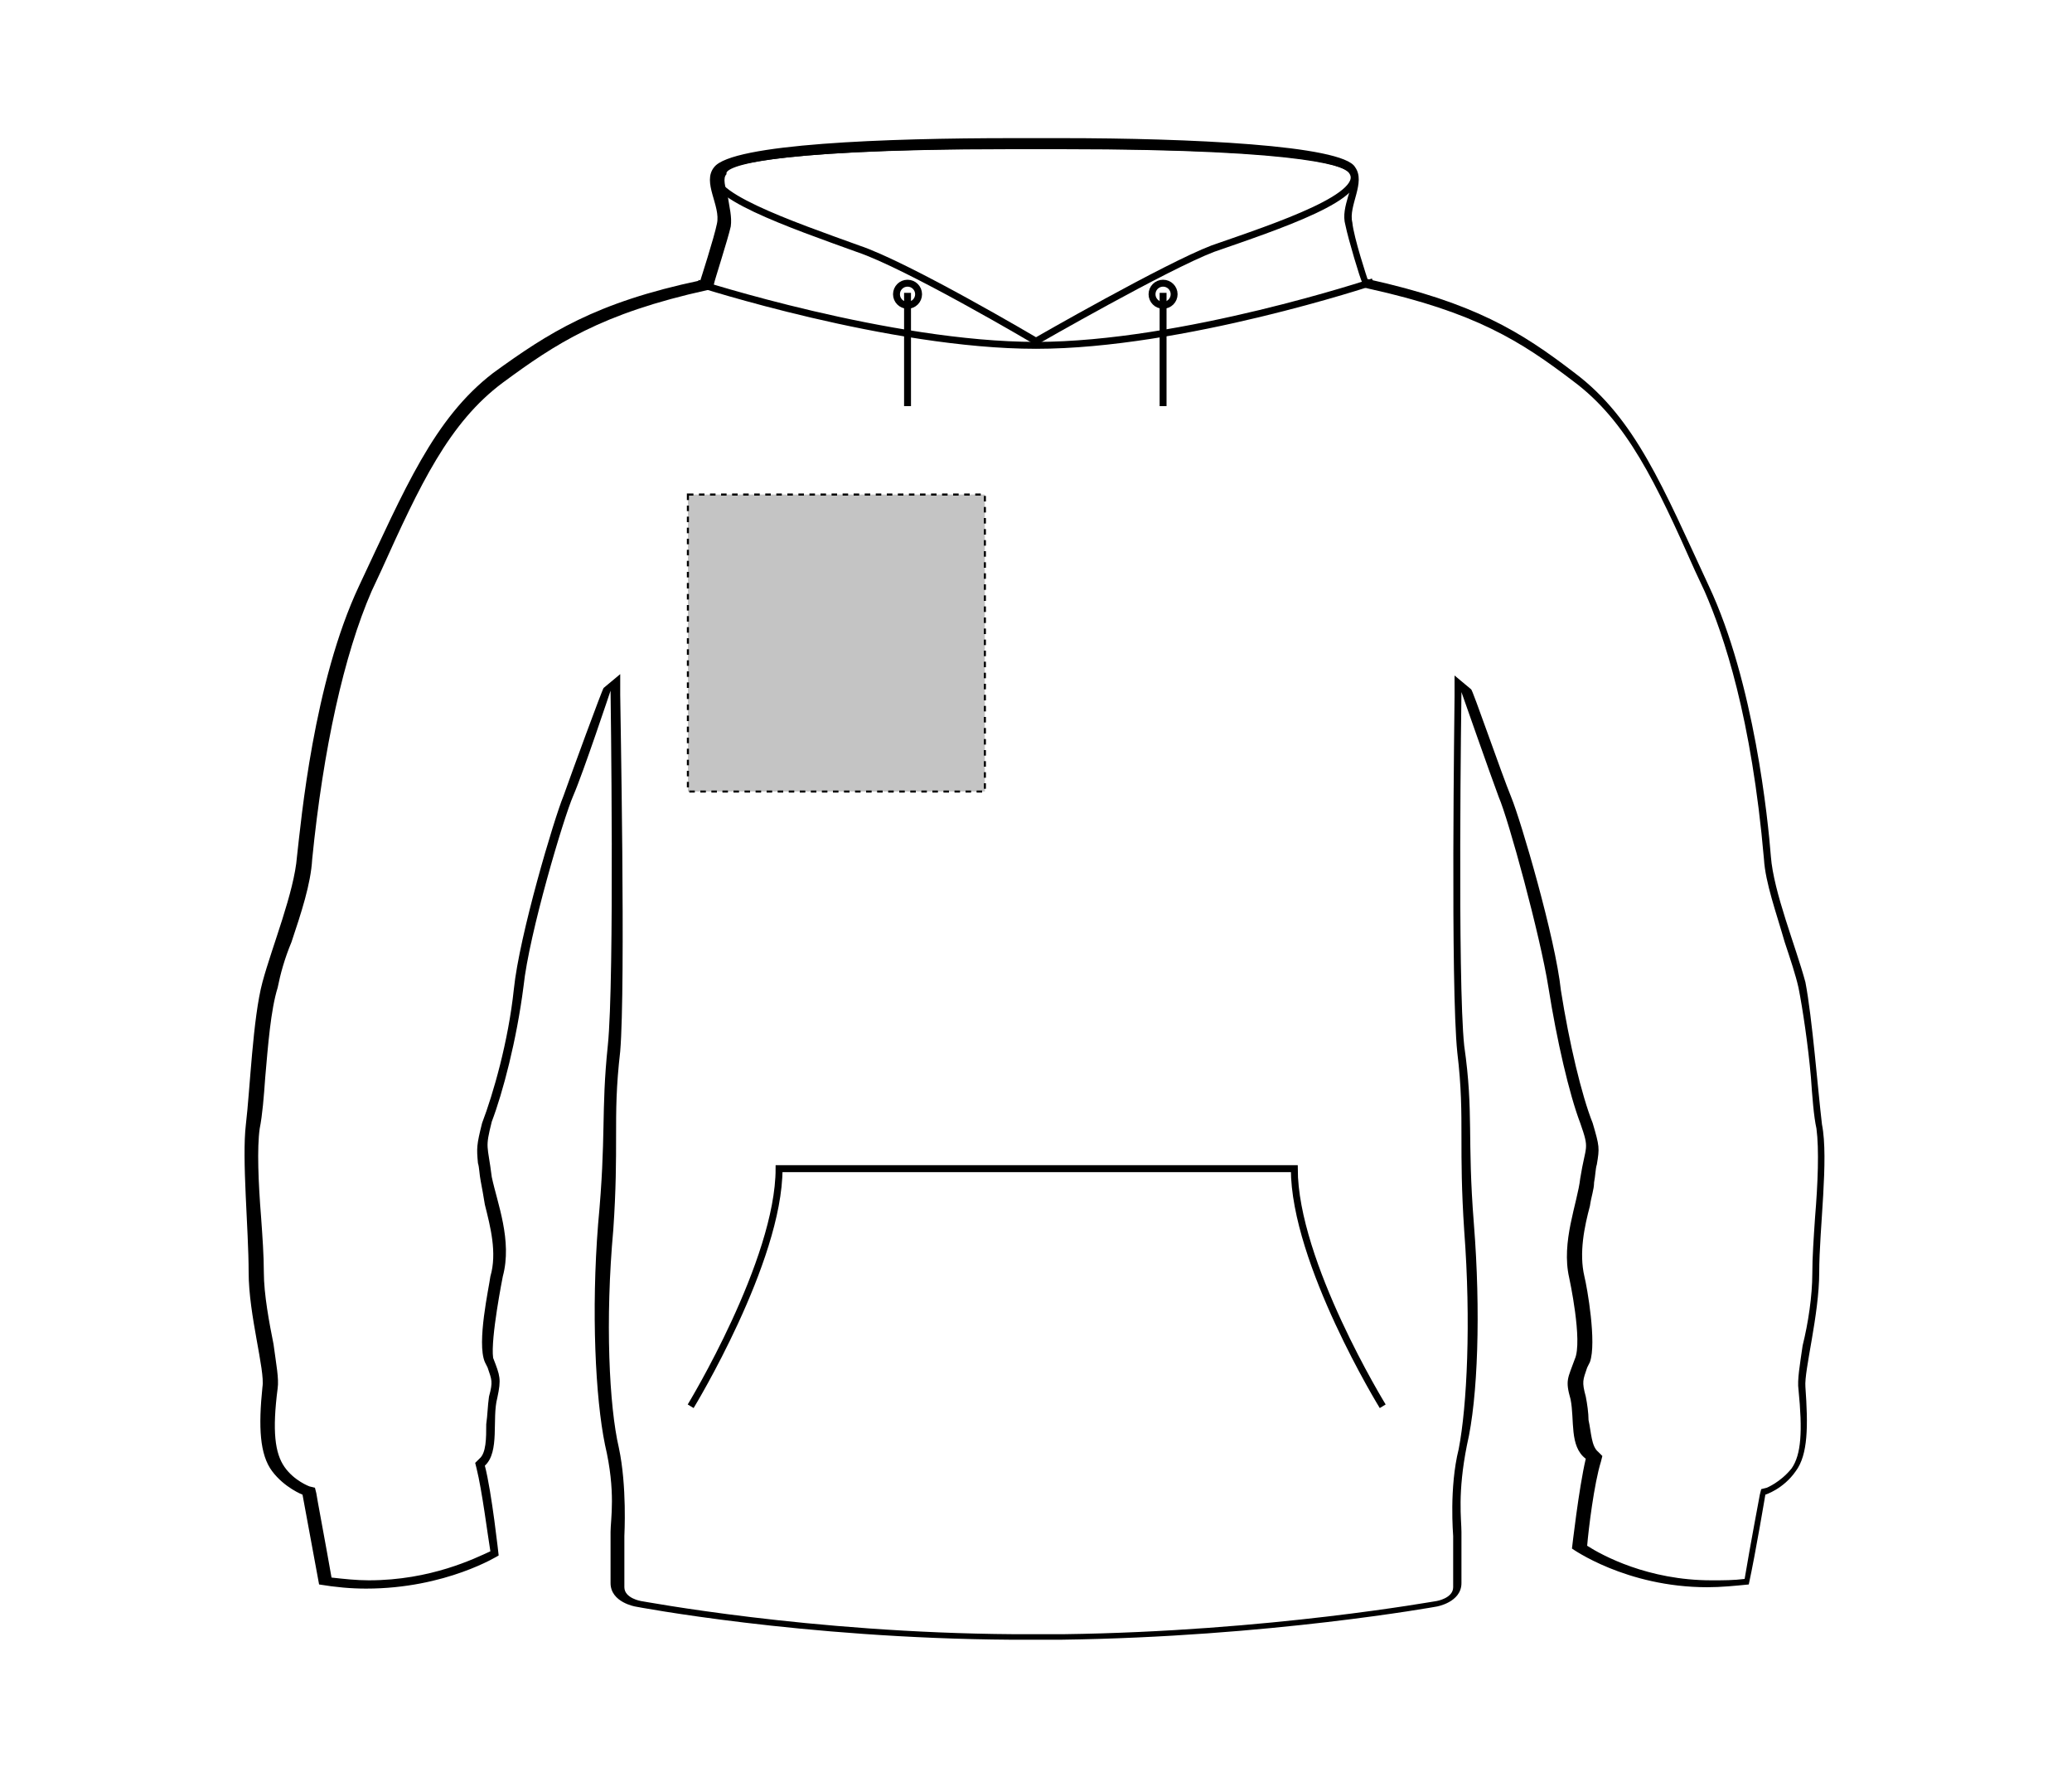
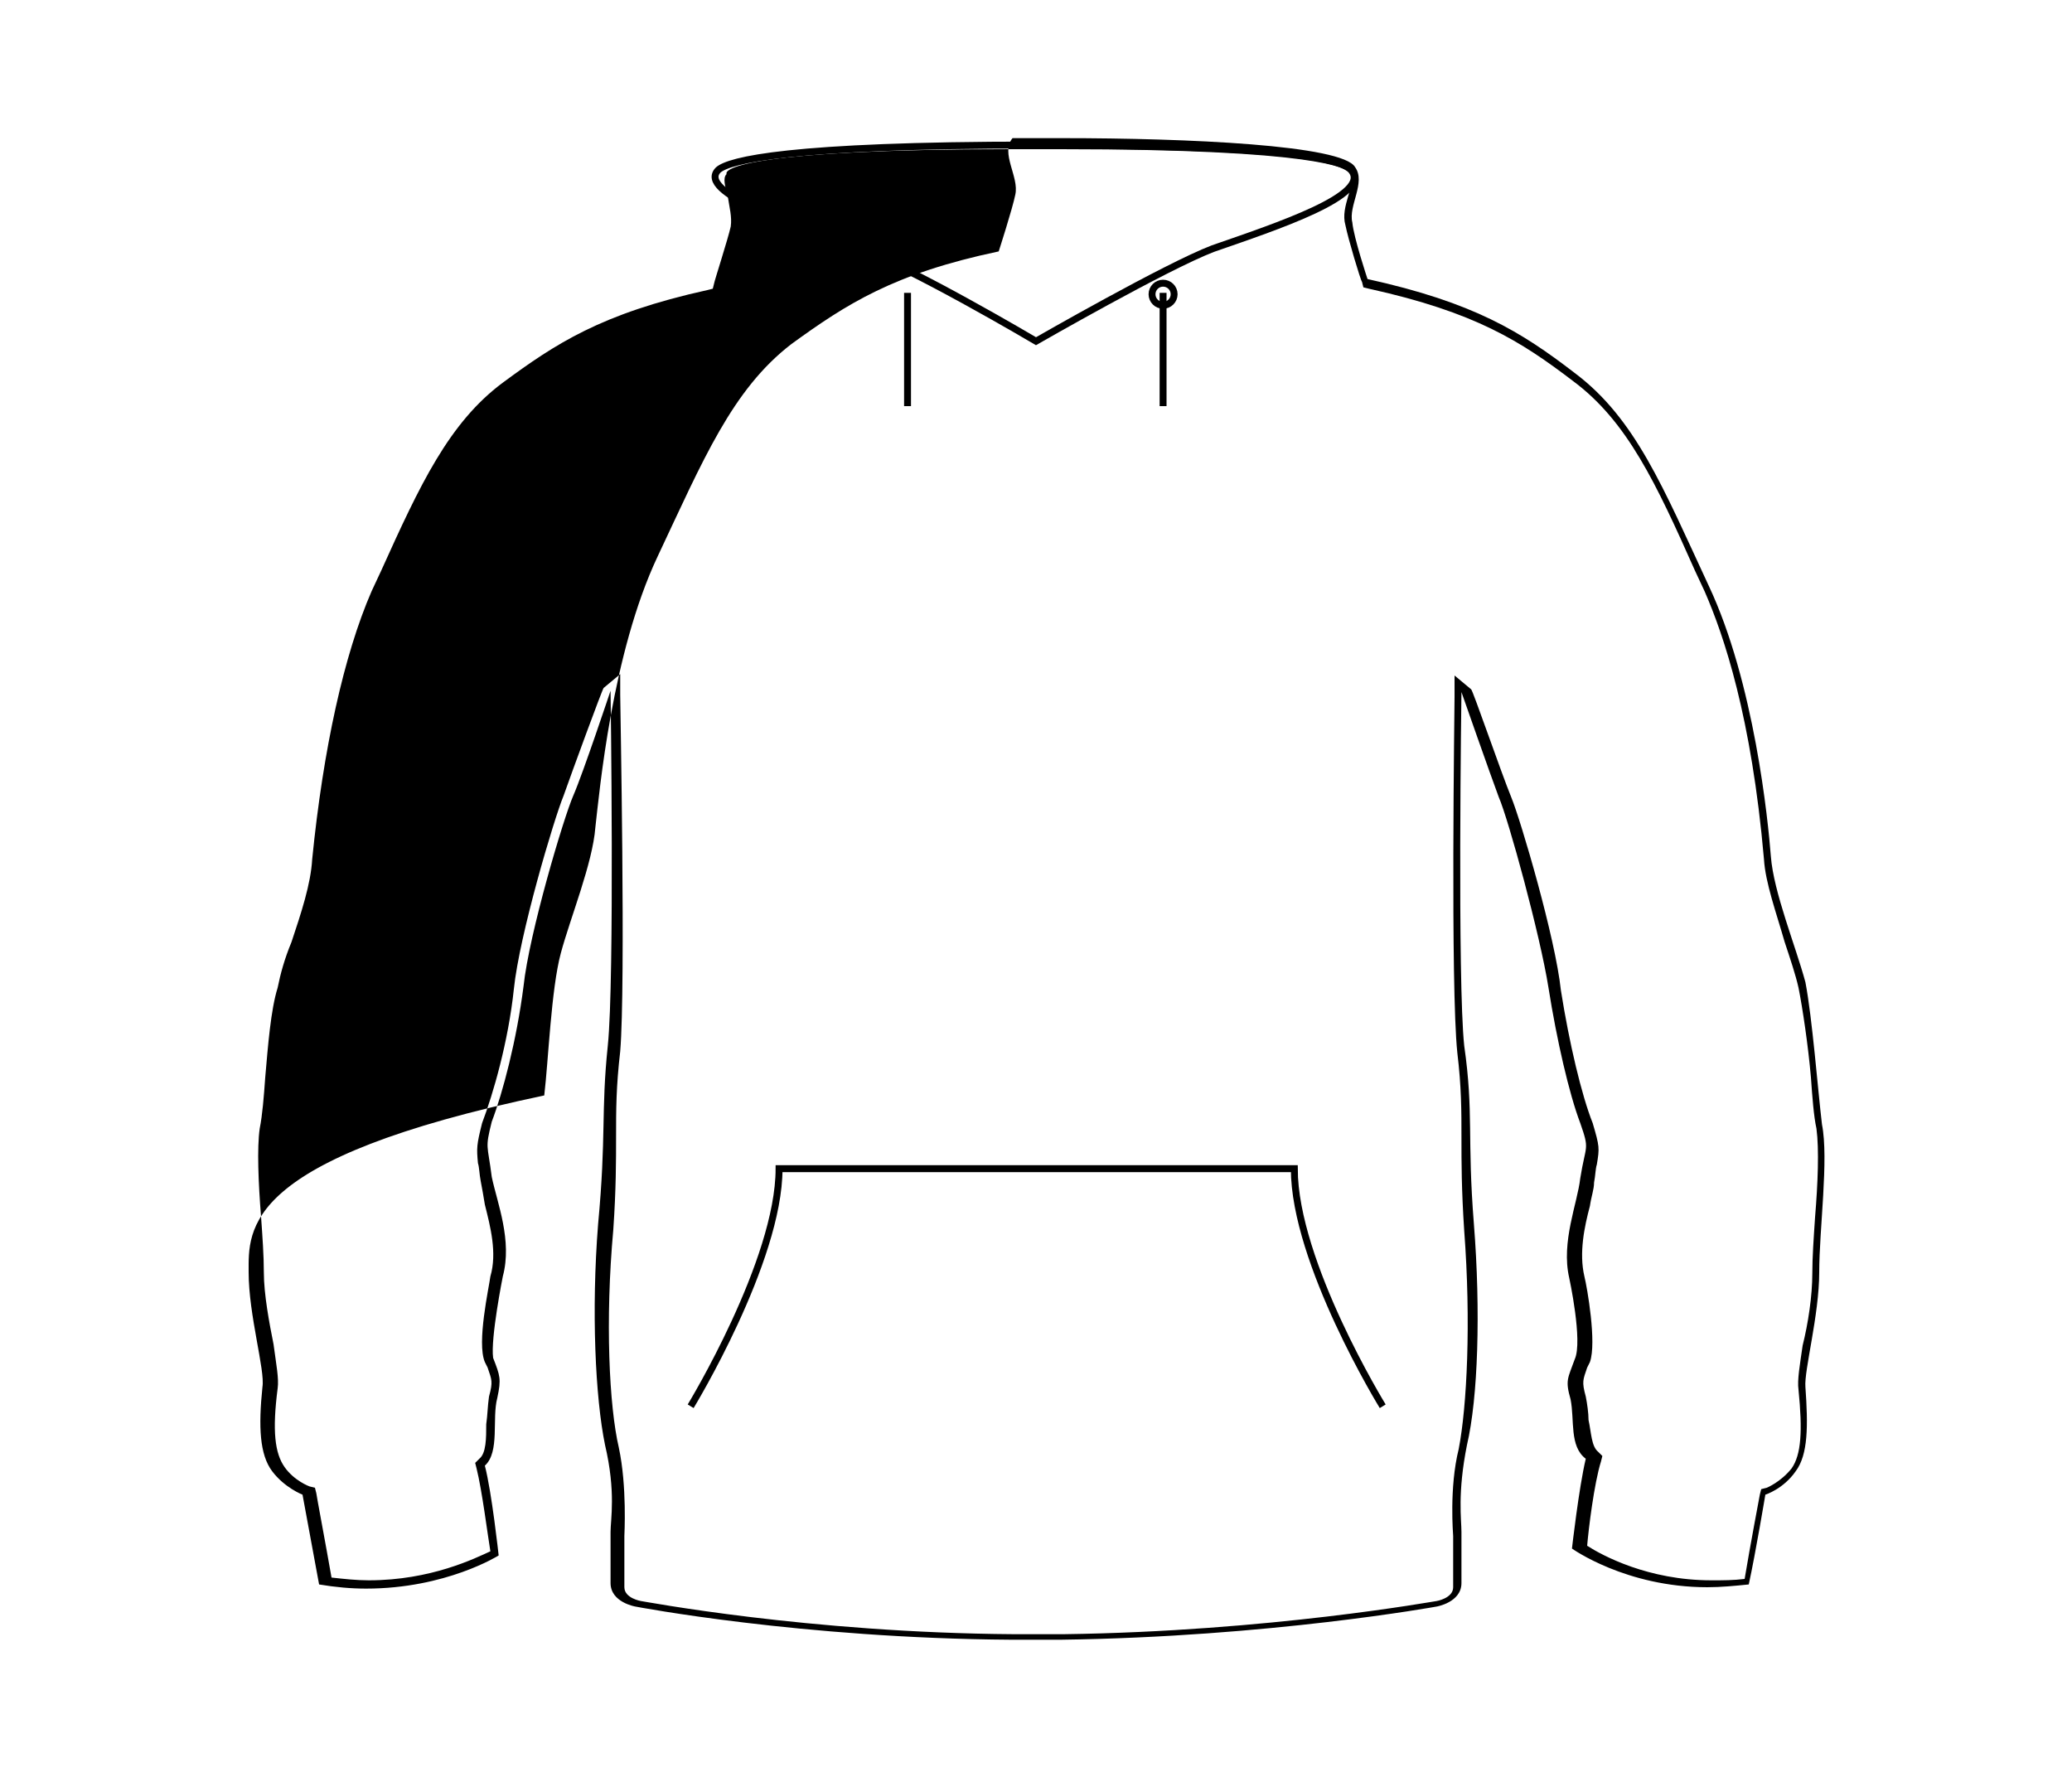
<svg xmlns="http://www.w3.org/2000/svg" version="1.1" id="Layer_1" x="0px" y="0px" viewBox="0 0 150 129" style="enable-background:new 0 0 150 129;" xml:space="preserve">
  <style type="text/css"> .st0{fill:none;stroke:#000000;stroke-width:0.5;} .st1{fill:#C4C4C4;stroke:#000000;stroke-width:0.15;stroke-dasharray:0.4;} </style>
-   <path d="M73.2,10.8c0.1,0,0.3,0,0.5,0H75c0.1,0,1.6,0,1.8,0c18.7,0,20.7,1.4,20.9,1.7c0.3,0.4,0.1,1.1-0.1,1.7 c-0.2,0.7-0.4,1.4-0.2,2.1c0.2,1,1.1,4,1.2,4.1l0.1,0.4l0.4,0.1c7.7,1.7,11,3.8,14.8,6.7c3.9,2.9,6,7.4,8.8,13.7l0.7,1.5 c1.4,3.2,3.4,9.1,4.3,19.4c0.1,1.7,0.9,3.9,1.5,6c0.4,1.2,0.8,2.4,1,3.3c0.3,1.5,0.7,4.2,0.9,6.5c0.1,1.4,0.2,2.8,0.4,3.7 c0.2,1.5,0.1,4-0.1,6.4c-0.1,1.5-0.2,2.9-0.2,4.1c0,1.6-0.3,3.6-0.7,5.2c-0.2,1.4-0.4,2.5-0.3,3.2c0.3,3,0.2,4.7-0.5,5.7 c-0.8,1-1.8,1.4-1.8,1.4l-0.4,0.1l-0.1,0.4c0,0-0.7,3.7-1.1,6.1c-0.8,0.1-1.5,0.1-2.4,0.1c-4.6,0-7.9-1.8-9-2.5 c0.1-1.2,0.5-4.5,1-6.1l0.1-0.4l-0.3-0.3c-0.5-0.4-0.5-1.4-0.7-2.3c0-0.5-0.1-1.2-0.2-1.7c-0.3-1.1-0.2-1.2,0.1-2.1l0.2-0.4 c0.5-1.4-0.2-5.4-0.4-6.2c-0.4-1.7,0-3.6,0.4-5.1c0.1-0.7,0.3-1.2,0.3-1.7c0.1-0.5,0.1-1,0.2-1.3c0.2-1.2,0.2-1.3-0.3-3 c-0.8-2-1.7-5.8-2.3-9.6c-0.4-3.8-2.9-12.3-3.6-14s-2.8-7.8-2.9-7.8l-1.2-1v1.5c0,0.7-0.3,21,0.2,25.8c0.3,2.5,0.3,4.2,0.3,6.2 c0,1.7,0,3.7,0.2,6.7c0.5,6.6,0.2,12.7-0.4,15.8c-0.7,2.8-0.4,6.2-0.4,6.3v3.7c0,0.8-1.2,1-1.2,1c-0.1,0-12.1,2.2-27,2.4h-1.8 c0,0-1.3,0-1.8,0c-14.9-0.1-26.9-2.4-27-2.4c0,0-1.2-0.2-1.2-1v-3.7c0-0.1,0.2-3.6-0.4-6.4c-0.7-3-1-9.2-0.4-15.8 c0.2-2.9,0.2-5,0.2-6.7c0-2,0-3.6,0.3-6.2c0.4-4.8,0-25.1,0-25.8v-1.5l-1.2,1c-0.1,0.1-2.3,6.1-2.9,7.8c-0.7,1.7-3.2,10.1-3.6,14 c-0.4,3.8-1.5,7.6-2.3,9.7c-0.4,1.6-0.4,1.8-0.3,2.9c0.1,0.3,0.1,0.8,0.2,1.3c0.1,0.5,0.2,1.1,0.3,1.7c0.4,1.6,0.9,3.5,0.4,5.2 c-0.1,0.8-1,4.8-0.4,6.2l0.2,0.4c0.3,0.9,0.4,1,0.1,2.1c-0.1,0.7-0.1,1.3-0.2,2c0,1,0,2.1-0.5,2.5l-0.3,0.3l0.1,0.4 c0.4,1.6,0.8,4.8,1,6c-1.1,0.5-4.3,2.1-8.8,2.1c-0.9,0-1.8-0.1-2.7-0.2c-0.4-2.3-1.1-6-1.1-6.1l-0.1-0.4l-0.4-0.1 c0,0-1.1-0.4-1.8-1.4c-0.7-1-0.9-2.6-0.5-5.7c0.1-0.7-0.1-1.7-0.3-3.2c-0.3-1.5-0.7-3.6-0.7-5.2c0-1.2-0.1-2.6-0.2-4 c-0.2-2.5-0.3-5-0.1-6.4c0.2-1,0.3-2.3,0.4-3.7c0.2-2.3,0.4-4.9,0.9-6.5c0.2-1,0.5-2.1,1-3.3c0.7-2.1,1.4-4.2,1.5-6 c0.8-8,2.3-14.8,4.3-19.4l0.7-1.5c2.8-6.2,4.9-10.7,8.8-13.6c3.8-2.8,7.1-5,14.8-6.7l0.4-0.1l0.1-0.4c0-0.1,1-3.2,1.2-4.1 c0.1-0.7-0.1-1.4-0.2-2.1c-0.2-0.8-0.4-1.4-0.1-1.7C52.4,12.2,54.4,10.8,73.2,10.8 M75.1,10c0,0-0.8,0-1.3,0c-0.3,0-0.5,0-0.5,0 c-9.1,0-20.3,0.4-21.6,2.1c-0.9,1.1,0.5,2.8,0.2,4.1c-0.2,1-1.2,4.1-1.2,4.1c-7.6,1.6-11,3.8-15,6.7c-4.3,3.3-6.4,8.4-9.7,15.4 s-4.2,17-4.5,19.6c-0.2,2.6-1.8,6.5-2.5,9.1s-0.9,7.8-1.2,10.3C17.5,83.9,18,89,18,92.1s1.2,7.1,1,8.3c-0.3,2.9-0.2,4.9,0.7,6.1 c0.9,1.2,2.2,1.7,2.2,1.7s0.8,4.3,1.2,6.5c1.2,0.2,2.3,0.3,3.4,0.3c5.8,0,9.6-2.4,9.6-2.4s-0.5-4.6-1-6.5c1.1-1,0.5-3.4,0.9-4.9 c0.3-1.4,0.2-1.6-0.3-2.9c-0.2-1.4,0.7-5.9,0.7-5.9c0.7-2.6-0.4-5.3-0.8-7.2c-0.3-2.4-0.5-2,0-4c0.8-2.1,1.8-5.9,2.3-9.8 c0.4-3.8,2.9-12.2,3.6-13.8c0.7-1.6,2.7-7.6,2.7-7.6s0.3,20.9-0.2,25.7s-0.1,6.5-0.7,12.9c-0.5,6.3-0.2,12.6,0.5,16 c0.8,3.4,0.4,5.4,0.4,6.3c0,0.1,0,2.7,0,3.7c0,1.4,1.8,1.7,1.8,1.7s12,2.3,27.2,2.4c0.5,0,1.8,0,1.8,0s1.3,0,1.8,0 c15.1-0.2,27.2-2.4,27.2-2.4s1.8-0.3,1.8-1.7c0-0.9,0-3.6,0-3.7c0-0.9-0.3-2.8,0.4-6.3c0.8-3.4,1-9.7,0.5-16s0-8-0.7-12.9 c-0.5-4.7-0.2-25.6-0.2-25.6s2.1,6,2.7,7.6c0.7,1.6,3,10,3.6,13.8s1.5,7.7,2.3,9.8c0.7,2,0.4,1.5,0,4c-0.2,1.8-1.4,4.6-0.8,7.2 c0,0,1,4.6,0.4,5.9c-0.5,1.4-0.7,1.5-0.3,2.9c0.3,1.5-0.1,3.4,1.1,4.3c-0.5,2.1-1,6.5-1,6.5s3.9,2.8,9.8,2.8c1,0,2-0.1,3-0.2 c0.5-2.3,1.2-6.5,1.2-6.5s1.3-0.4,2.2-1.7c0.9-1.2,0.9-3.3,0.7-6.1c-0.1-1.2,1-5.2,1-8.3s0.7-8.2,0.2-10.7 c-0.3-2.5-0.7-7.7-1.2-10.3c-0.7-2.6-2.3-6.5-2.5-9.1s-1.2-12.6-4.5-19.6c-3.3-7.1-5.3-12.1-9.7-15.4c-3.9-3-7.3-5.1-15-6.8 c0,0-1-3-1.1-4.1c-0.3-1.2,1-2.9,0.2-4C97.2,10.5,86,10,76.9,10C76.7,10,75.1,10,75.1,10z" />
+   <path d="M73.2,10.8c0.1,0,0.3,0,0.5,0H75c0.1,0,1.6,0,1.8,0c18.7,0,20.7,1.4,20.9,1.7c0.3,0.4,0.1,1.1-0.1,1.7 c-0.2,0.7-0.4,1.4-0.2,2.1c0.2,1,1.1,4,1.2,4.1l0.1,0.4l0.4,0.1c7.7,1.7,11,3.8,14.8,6.7c3.9,2.9,6,7.4,8.8,13.7l0.7,1.5 c1.4,3.2,3.4,9.1,4.3,19.4c0.1,1.7,0.9,3.9,1.5,6c0.4,1.2,0.8,2.4,1,3.3c0.3,1.5,0.7,4.2,0.9,6.5c0.1,1.4,0.2,2.8,0.4,3.7 c0.2,1.5,0.1,4-0.1,6.4c-0.1,1.5-0.2,2.9-0.2,4.1c0,1.6-0.3,3.6-0.7,5.2c-0.2,1.4-0.4,2.5-0.3,3.2c0.3,3,0.2,4.7-0.5,5.7 c-0.8,1-1.8,1.4-1.8,1.4l-0.4,0.1l-0.1,0.4c0,0-0.7,3.7-1.1,6.1c-0.8,0.1-1.5,0.1-2.4,0.1c-4.6,0-7.9-1.8-9-2.5 c0.1-1.2,0.5-4.5,1-6.1l0.1-0.4l-0.3-0.3c-0.5-0.4-0.5-1.4-0.7-2.3c0-0.5-0.1-1.2-0.2-1.7c-0.3-1.1-0.2-1.2,0.1-2.1l0.2-0.4 c0.5-1.4-0.2-5.4-0.4-6.2c-0.4-1.7,0-3.6,0.4-5.1c0.1-0.7,0.3-1.2,0.3-1.7c0.1-0.5,0.1-1,0.2-1.3c0.2-1.2,0.2-1.3-0.3-3 c-0.8-2-1.7-5.8-2.3-9.6c-0.4-3.8-2.9-12.3-3.6-14s-2.8-7.8-2.9-7.8l-1.2-1v1.5c0,0.7-0.3,21,0.2,25.8c0.3,2.5,0.3,4.2,0.3,6.2 c0,1.7,0,3.7,0.2,6.7c0.5,6.6,0.2,12.7-0.4,15.8c-0.7,2.8-0.4,6.2-0.4,6.3v3.7c0,0.8-1.2,1-1.2,1c-0.1,0-12.1,2.2-27,2.4h-1.8 c0,0-1.3,0-1.8,0c-14.9-0.1-26.9-2.4-27-2.4c0,0-1.2-0.2-1.2-1v-3.7c0-0.1,0.2-3.6-0.4-6.4c-0.7-3-1-9.2-0.4-15.8 c0.2-2.9,0.2-5,0.2-6.7c0-2,0-3.6,0.3-6.2c0.4-4.8,0-25.1,0-25.8v-1.5l-1.2,1c-0.1,0.1-2.3,6.1-2.9,7.8c-0.7,1.7-3.2,10.1-3.6,14 c-0.4,3.8-1.5,7.6-2.3,9.7c-0.4,1.6-0.4,1.8-0.3,2.9c0.1,0.3,0.1,0.8,0.2,1.3c0.1,0.5,0.2,1.1,0.3,1.7c0.4,1.6,0.9,3.5,0.4,5.2 c-0.1,0.8-1,4.8-0.4,6.2l0.2,0.4c0.3,0.9,0.4,1,0.1,2.1c-0.1,0.7-0.1,1.3-0.2,2c0,1,0,2.1-0.5,2.5l-0.3,0.3l0.1,0.4 c0.4,1.6,0.8,4.8,1,6c-1.1,0.5-4.3,2.1-8.8,2.1c-0.9,0-1.8-0.1-2.7-0.2c-0.4-2.3-1.1-6-1.1-6.1l-0.1-0.4l-0.4-0.1 c0,0-1.1-0.4-1.8-1.4c-0.7-1-0.9-2.6-0.5-5.7c0.1-0.7-0.1-1.7-0.3-3.2c-0.3-1.5-0.7-3.6-0.7-5.2c0-1.2-0.1-2.6-0.2-4 c-0.2-2.5-0.3-5-0.1-6.4c0.2-1,0.3-2.3,0.4-3.7c0.2-2.3,0.4-4.9,0.9-6.5c0.2-1,0.5-2.1,1-3.3c0.7-2.1,1.4-4.2,1.5-6 c0.8-8,2.3-14.8,4.3-19.4l0.7-1.5c2.8-6.2,4.9-10.7,8.8-13.6c3.8-2.8,7.1-5,14.8-6.7l0.4-0.1l0.1-0.4c0-0.1,1-3.2,1.2-4.1 c0.1-0.7-0.1-1.4-0.2-2.1c-0.2-0.8-0.4-1.4-0.1-1.7C52.4,12.2,54.4,10.8,73.2,10.8 M75.1,10c0,0-0.8,0-1.3,0c-0.3,0-0.5,0-0.5,0 c-0.9,1.1,0.5,2.8,0.2,4.1c-0.2,1-1.2,4.1-1.2,4.1c-7.6,1.6-11,3.8-15,6.7c-4.3,3.3-6.4,8.4-9.7,15.4 s-4.2,17-4.5,19.6c-0.2,2.6-1.8,6.5-2.5,9.1s-0.9,7.8-1.2,10.3C17.5,83.9,18,89,18,92.1s1.2,7.1,1,8.3c-0.3,2.9-0.2,4.9,0.7,6.1 c0.9,1.2,2.2,1.7,2.2,1.7s0.8,4.3,1.2,6.5c1.2,0.2,2.3,0.3,3.4,0.3c5.8,0,9.6-2.4,9.6-2.4s-0.5-4.6-1-6.5c1.1-1,0.5-3.4,0.9-4.9 c0.3-1.4,0.2-1.6-0.3-2.9c-0.2-1.4,0.7-5.9,0.7-5.9c0.7-2.6-0.4-5.3-0.8-7.2c-0.3-2.4-0.5-2,0-4c0.8-2.1,1.8-5.9,2.3-9.8 c0.4-3.8,2.9-12.2,3.6-13.8c0.7-1.6,2.7-7.6,2.7-7.6s0.3,20.9-0.2,25.7s-0.1,6.5-0.7,12.9c-0.5,6.3-0.2,12.6,0.5,16 c0.8,3.4,0.4,5.4,0.4,6.3c0,0.1,0,2.7,0,3.7c0,1.4,1.8,1.7,1.8,1.7s12,2.3,27.2,2.4c0.5,0,1.8,0,1.8,0s1.3,0,1.8,0 c15.1-0.2,27.2-2.4,27.2-2.4s1.8-0.3,1.8-1.7c0-0.9,0-3.6,0-3.7c0-0.9-0.3-2.8,0.4-6.3c0.8-3.4,1-9.7,0.5-16s0-8-0.7-12.9 c-0.5-4.7-0.2-25.6-0.2-25.6s2.1,6,2.7,7.6c0.7,1.6,3,10,3.6,13.8s1.5,7.7,2.3,9.8c0.7,2,0.4,1.5,0,4c-0.2,1.8-1.4,4.6-0.8,7.2 c0,0,1,4.6,0.4,5.9c-0.5,1.4-0.7,1.5-0.3,2.9c0.3,1.5-0.1,3.4,1.1,4.3c-0.5,2.1-1,6.5-1,6.5s3.9,2.8,9.8,2.8c1,0,2-0.1,3-0.2 c0.5-2.3,1.2-6.5,1.2-6.5s1.3-0.4,2.2-1.7c0.9-1.2,0.9-3.3,0.7-6.1c-0.1-1.2,1-5.2,1-8.3s0.7-8.2,0.2-10.7 c-0.3-2.5-0.7-7.7-1.2-10.3c-0.7-2.6-2.3-6.5-2.5-9.1s-1.2-12.6-4.5-19.6c-3.3-7.1-5.3-12.1-9.7-15.4c-3.9-3-7.3-5.1-15-6.8 c0,0-1-3-1.1-4.1c-0.3-1.2,1-2.9,0.2-4C97.2,10.5,86,10,76.9,10C76.7,10,75.1,10,75.1,10z" />
  <line class="st0" x1="84.2" y1="21.2" x2="84.2" y2="29.4" />
  <line class="st0" x1="65.7" y1="21.2" x2="65.7" y2="29.4" />
  <ellipse class="st0" cx="84.2" cy="21.3" rx="0.8" ry="0.8" />
-   <ellipse class="st0" cx="65.7" cy="21.3" rx="0.8" ry="0.8" />
-   <path class="st0" d="M99.4,20.4c0,0-13.8,4.6-24.4,4.6s-24.5-4.5-24.5-4.5" />
  <path class="st0" d="M74.9,10.5c-17.8,0-22.1,1.1-22.9,1.8c-1.6,1.6,5.4,4,10.1,5.7c3.6,1.2,12.9,6.7,12.9,6.7s9.4-5.4,12.8-6.7 c4.6-1.6,11.6-3.9,10-5.7C96.9,11.4,92.5,10.5,74.9,10.5z" />
  <path class="st0" d="M100.1,101.8c0,0-6.4-10.4-6.4-17.2c-5.2,0-32,0-37.3,0c0,6.7-6.4,17.2-6.4,17.2" />
-   <rect id="hood-zip-left-breast-garmentscreenbounds" x="49.8" y="35.8" class="st1" width="21.5" height="21.5" />
</svg>